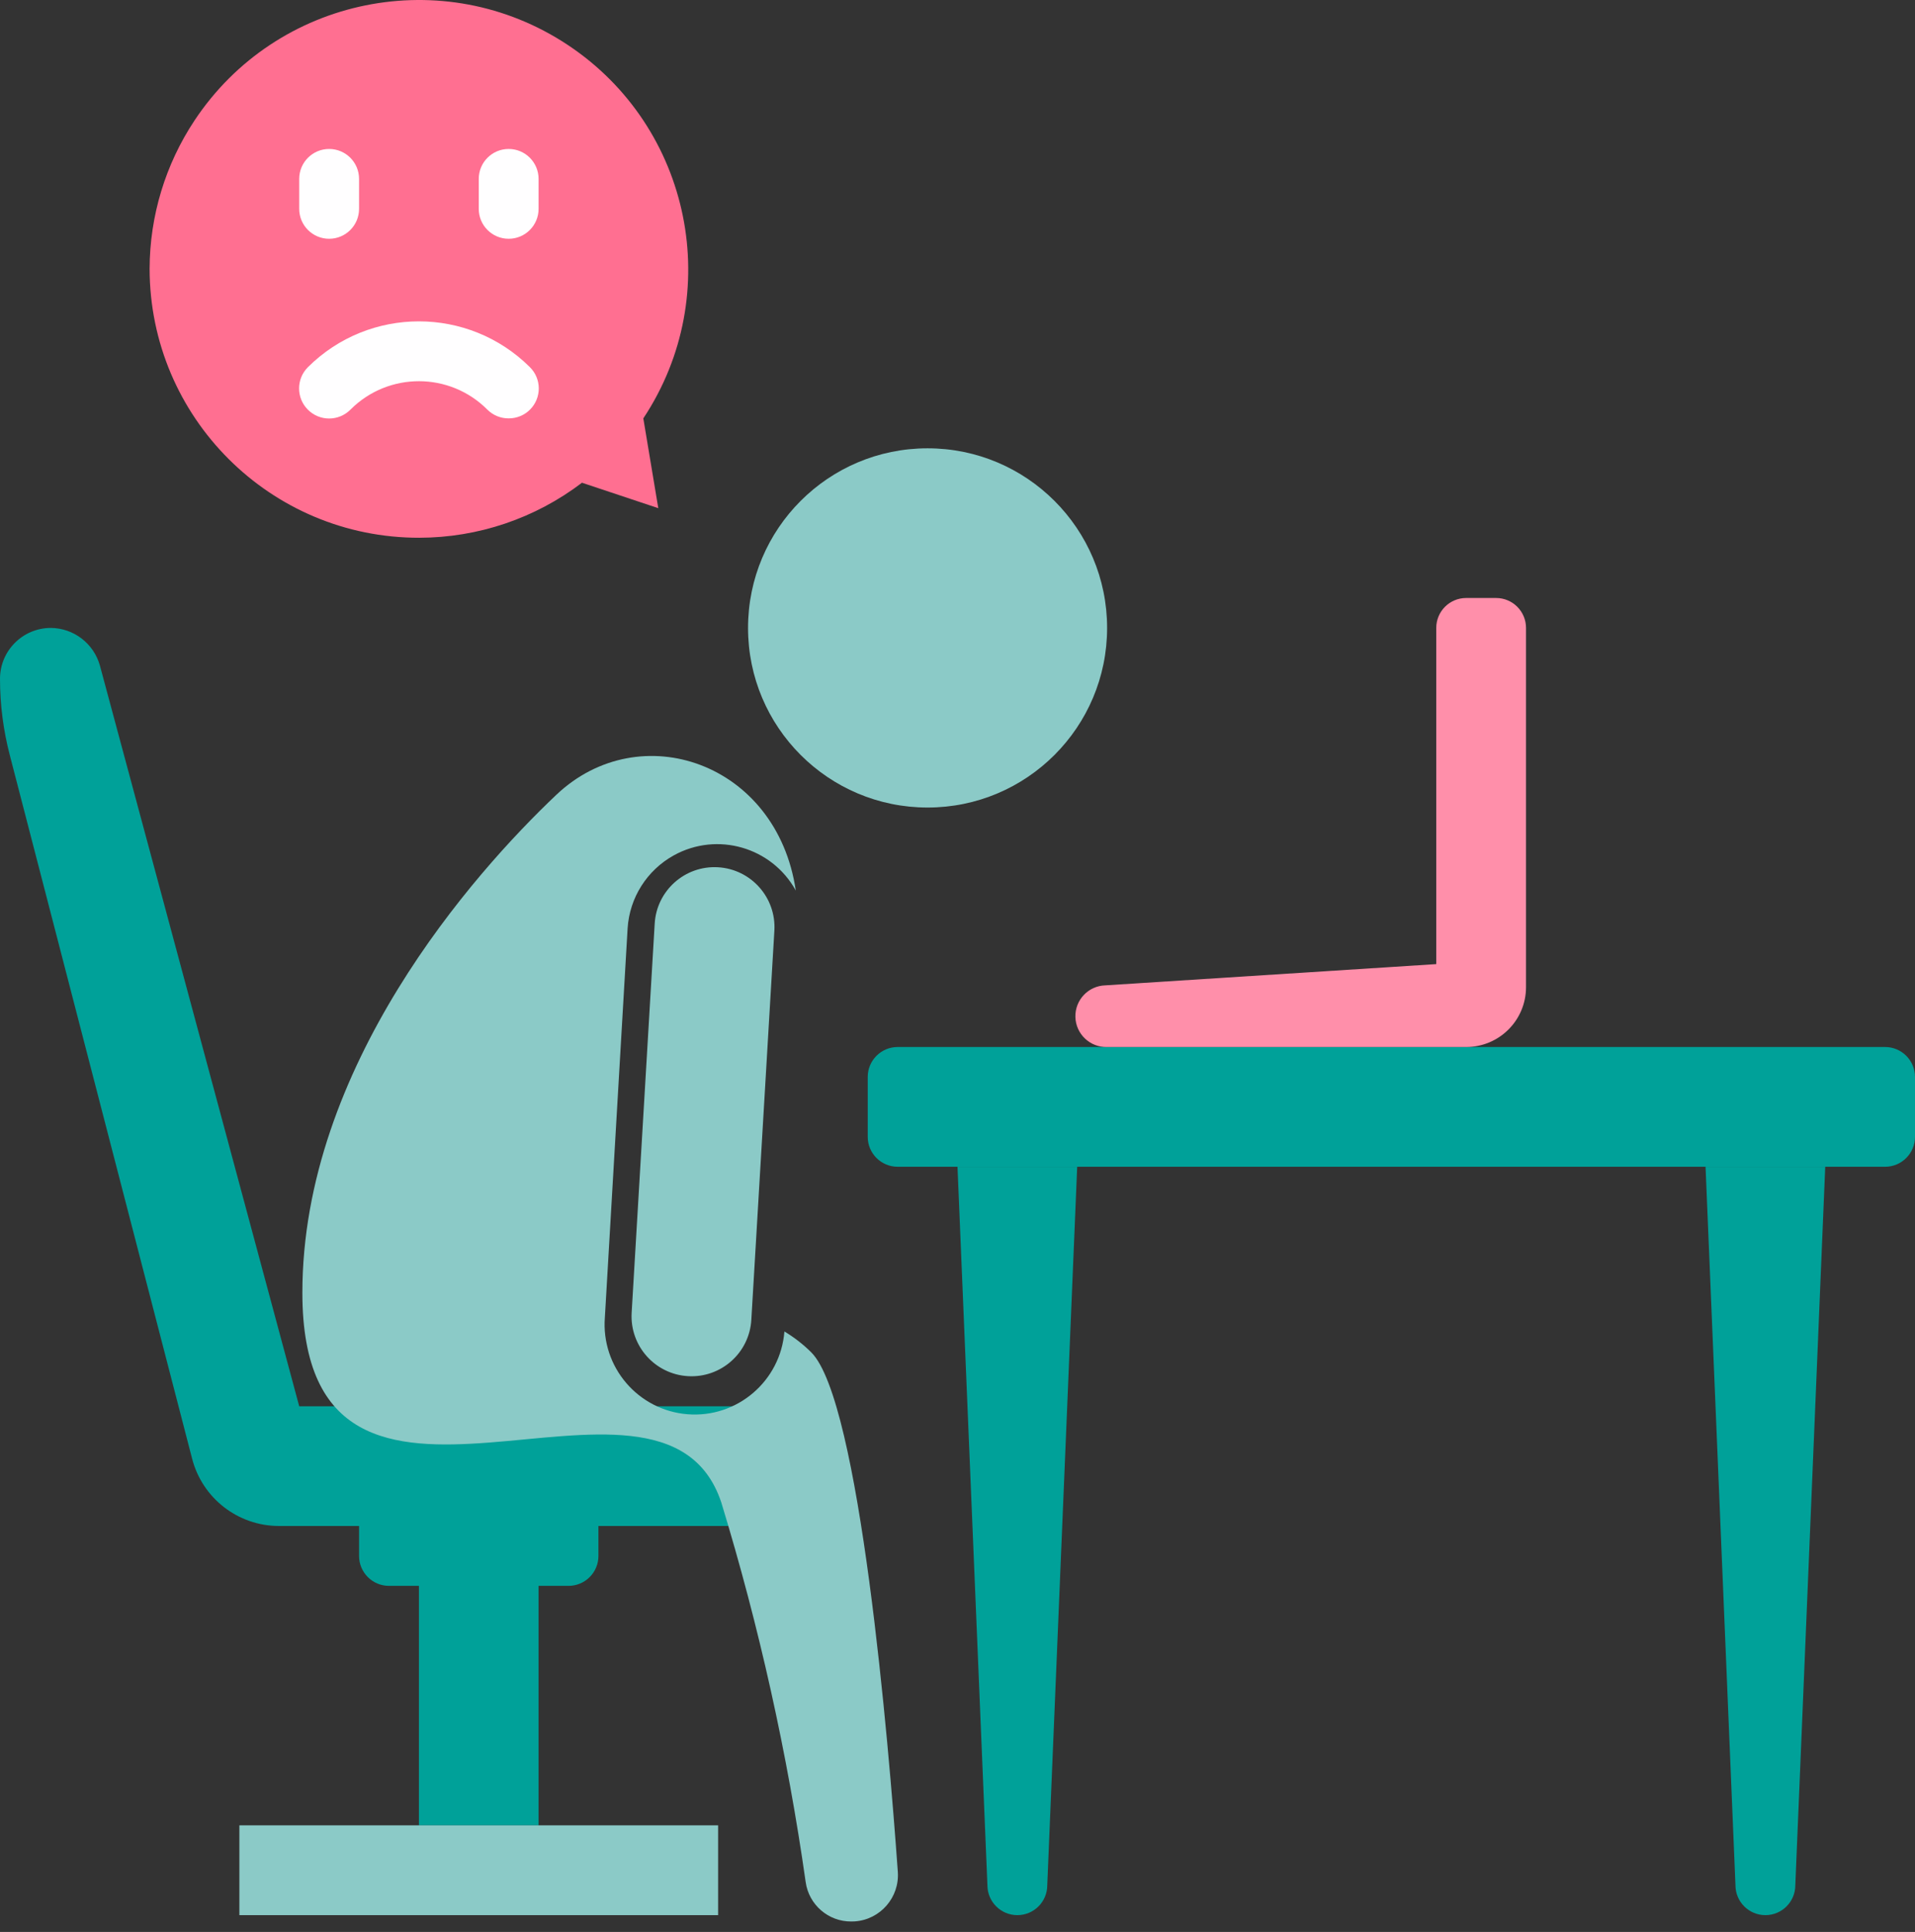
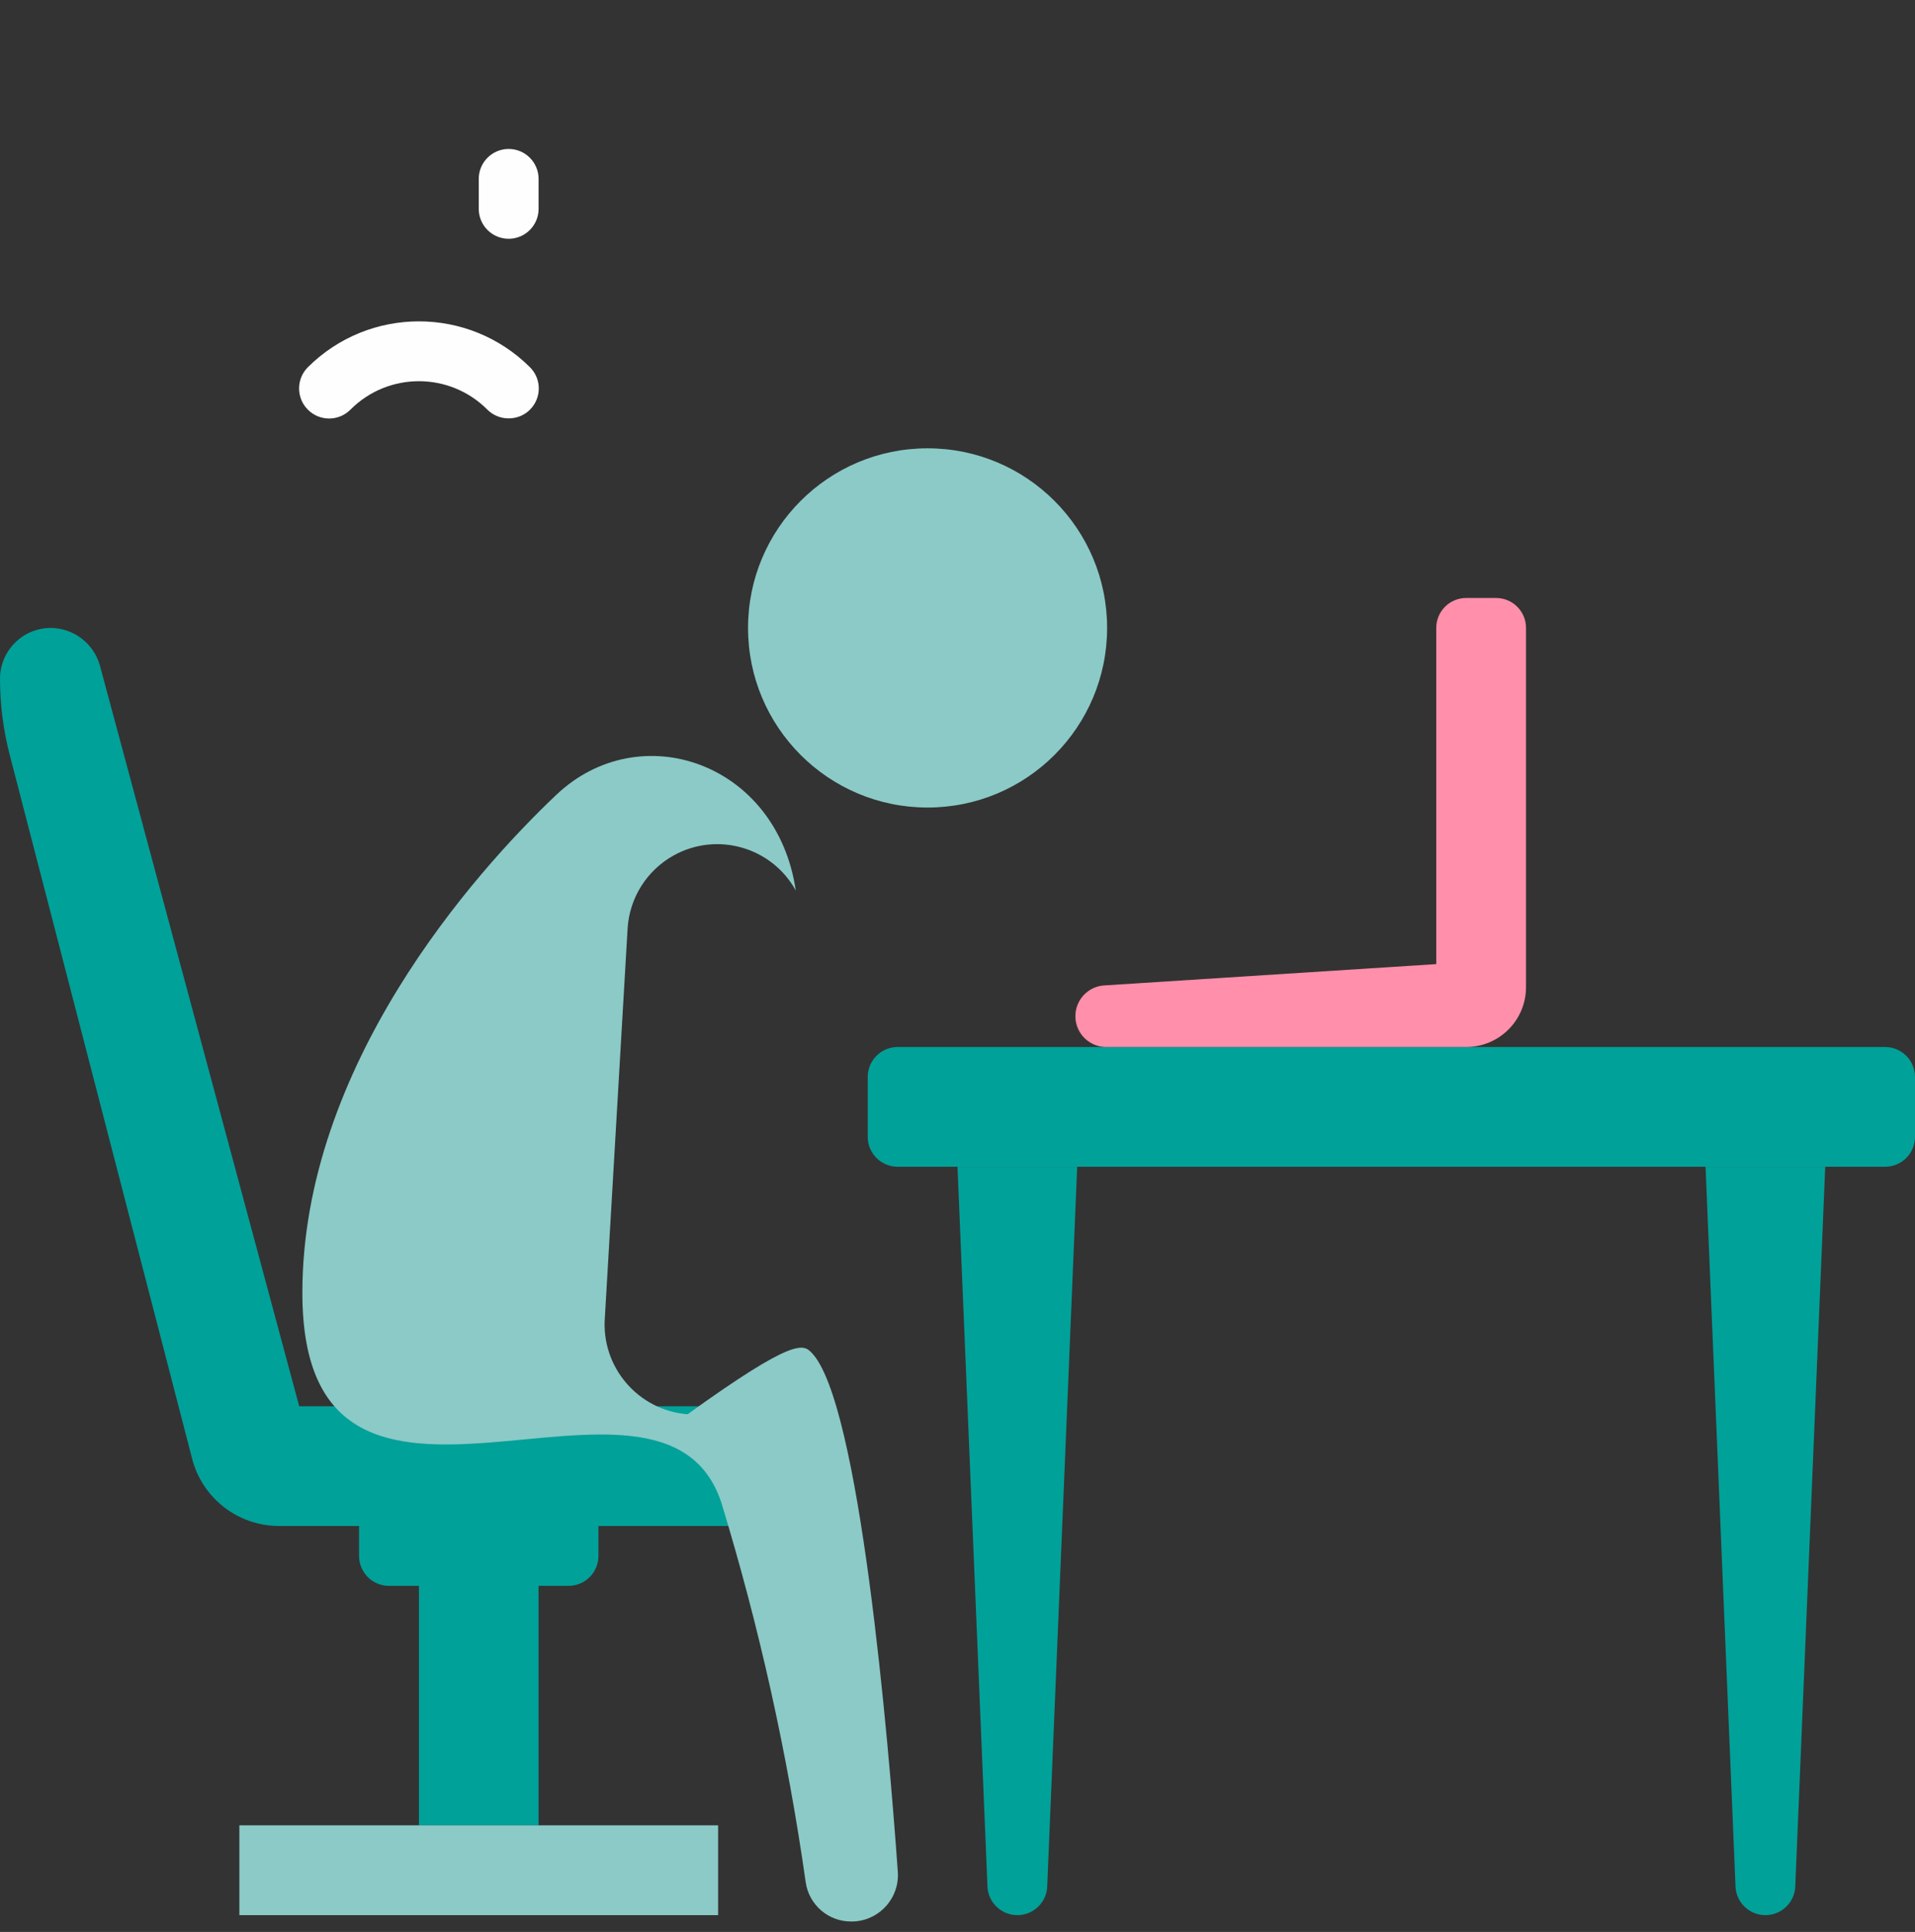
<svg xmlns="http://www.w3.org/2000/svg" width="114" height="115" viewBox="0 0 114 115" fill="none">
  <rect x="0" y="0" width="114" height="115" fill="#333333" stroke="none" />
  <path d="M112.219 62.324H53.438C52.454 62.324 51.656 63.122 51.656 64.106V67.67C51.656 68.654 52.454 69.452 53.438 69.452H112.219C113.203 69.452 114 68.654 114 67.67V64.106C114 63.122 113.203 62.324 112.219 62.324Z" fill="#00A199" />
  <path d="M64.125 69.452L62.344 112.218C62.344 113.203 61.547 114 60.562 114C59.578 114 58.781 113.203 58.781 112.218L57 69.452H64.125Z" fill="#00A199" />
  <path d="M108.656 69.452L106.875 112.218C106.875 113.203 106.078 114 105.094 114C104.11 114 103.312 113.203 103.312 112.218L101.531 69.452H108.656Z" fill="#00A199" />
  <path d="M55.219 48.069C61.121 48.069 65.906 43.283 65.906 37.378C65.906 31.473 61.121 26.686 55.219 26.686C49.316 26.686 44.531 31.473 44.531 37.378C44.531 43.283 49.316 48.069 55.219 48.069Z" fill="#8BCAC7" />
-   <path d="M8.906 15.995C8.917 24.851 16.105 32.023 24.96 32.01C28.46 32.005 31.86 30.856 34.645 28.735L39.188 30.25L38.297 24.904C43.191 17.523 41.178 7.571 33.799 2.675C26.42 -2.221 16.472 -0.207 11.578 7.174C9.844 9.789 8.915 12.856 8.906 15.995Z" fill="#FF6F91" />
  <path d="M17.812 83.708L5.949 39.623C5.584 38.307 4.393 37.391 3.028 37.378C1.356 37.378 0 38.734 0 40.407C0 41.946 0.198 43.479 0.588 44.969L11.436 86.826C12.043 89.183 14.168 90.831 16.601 90.835H44.531V83.708H17.812Z" fill="#00A199" />
-   <path d="M50.686 114.378C49.317 114.392 48.148 113.385 47.961 112.026C46.874 104.375 45.193 96.822 42.938 89.432C39.375 78.74 18 94.777 18 76.958C18 63.505 28.153 52.011 33.123 47.307C38.093 42.603 46.251 45.383 47.373 53.009C45.946 50.426 42.695 49.488 40.112 50.916C38.516 51.798 37.478 53.435 37.362 55.255L36.008 78.419C35.777 81.371 37.983 83.952 40.934 84.184C43.884 84.416 46.464 82.208 46.696 79.257C47.279 79.607 47.818 80.025 48.299 80.504C51.185 83.391 52.895 103.669 53.447 111.42C53.556 112.942 52.409 114.263 50.889 114.372C50.822 114.376 50.753 114.378 50.686 114.378Z" fill="#8BCAC7" />
+   <path d="M50.686 114.378C49.317 114.392 48.148 113.385 47.961 112.026C46.874 104.375 45.193 96.822 42.938 89.432C39.375 78.74 18 94.777 18 76.958C18 63.505 28.153 52.011 33.123 47.307C38.093 42.603 46.251 45.383 47.373 53.009C45.946 50.426 42.695 49.488 40.112 50.916C38.516 51.798 37.478 53.435 37.362 55.255L36.008 78.419C35.777 81.371 37.983 83.952 40.934 84.184C47.279 79.607 47.818 80.025 48.299 80.504C51.185 83.391 52.895 103.669 53.447 111.42C53.556 112.942 52.409 114.263 50.889 114.372C50.822 114.376 50.753 114.378 50.686 114.378Z" fill="#8BCAC7" />
  <path d="M24.938 90.835H32.062V108.654H24.938V90.835Z" fill="#00A199" />
  <path d="M14.25 108.654H42.75V114H14.25V108.654Z" fill="#8BCAC7" />
  <path d="M21.375 90.835H35.625V92.617C35.625 93.601 34.828 94.399 33.844 94.399H23.156C22.172 94.399 21.375 93.601 21.375 92.617V90.835Z" fill="#00A199" />
-   <path d="M46.099 55.393L44.727 78.558C44.614 80.527 42.928 82.03 40.96 81.917C38.992 81.803 37.489 80.117 37.602 78.148L38.974 54.983C39.087 53.014 40.773 51.511 42.741 51.624C44.709 51.738 46.212 53.424 46.099 55.393Z" fill="#8BCAC7" />
  <path d="M85.5 37.378V57.389L65.799 58.654C64.786 58.683 63.989 59.529 64.018 60.542C64.047 61.556 64.893 62.353 65.906 62.324H87.281C89.249 62.324 90.844 60.73 90.844 58.761V37.378C90.844 36.393 90.047 35.596 89.062 35.596H87.281C86.297 35.596 85.5 36.393 85.5 37.378Z" fill="#FF8FAA" />
-   <path d="M19.594 14.213C18.61 14.213 17.812 13.415 17.812 12.431V10.649C17.812 9.665 18.61 8.867 19.594 8.867C20.578 8.867 21.375 9.665 21.375 10.649V12.431C21.375 13.415 20.578 14.213 19.594 14.213Z" fill="#FFFEFF" />
  <path d="M30.281 14.213C29.297 14.213 28.5 13.415 28.5 12.431V10.649C28.5 9.665 29.297 8.867 30.281 8.867C31.265 8.867 32.062 9.665 32.062 10.649V12.431C32.062 13.415 31.265 14.213 30.281 14.213Z" fill="#FFFEFF" />
  <path d="M30.281 24.904C29.807 24.907 29.353 24.722 29.017 24.388C26.777 22.134 23.132 22.125 20.881 24.365C20.874 24.372 20.867 24.379 20.858 24.388C20.159 25.087 19.028 25.087 18.329 24.388C17.63 23.688 17.63 22.557 18.329 21.857C21.985 18.22 27.89 18.22 31.546 21.857C32.245 22.55 32.249 23.679 31.557 24.377C31.221 24.717 30.76 24.907 30.281 24.904Z" fill="#FFFEFF" />
</svg>